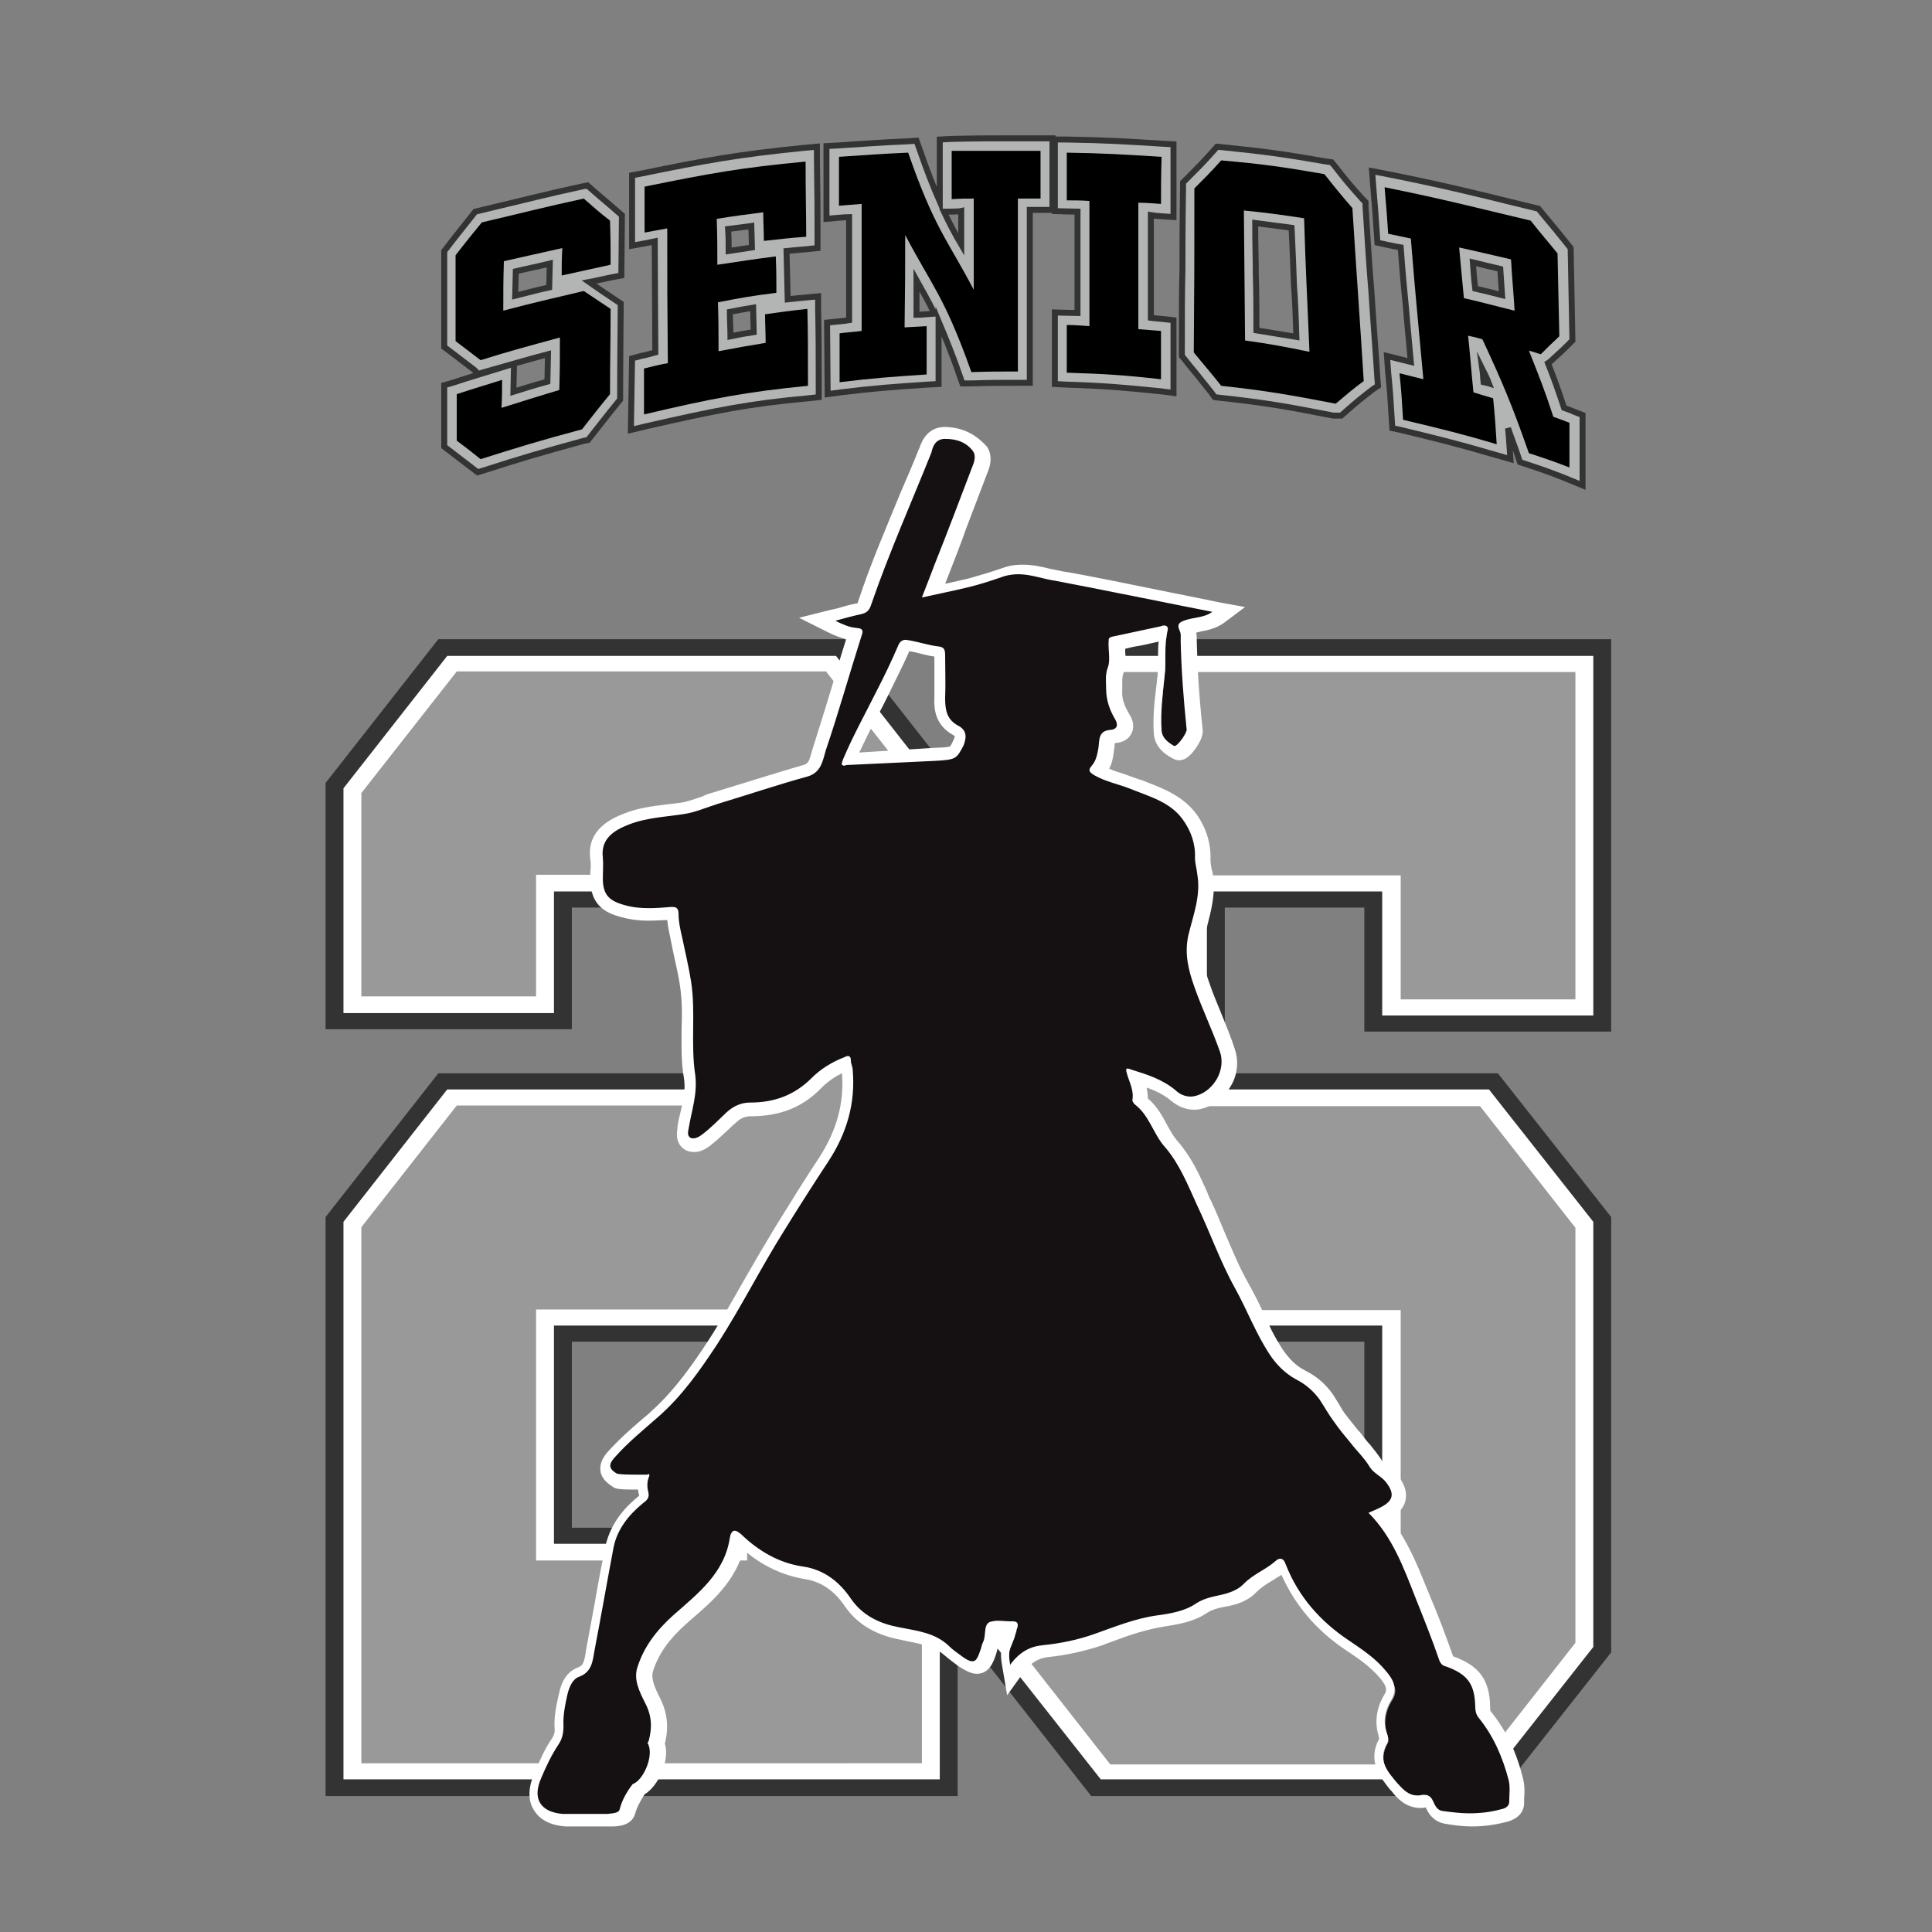
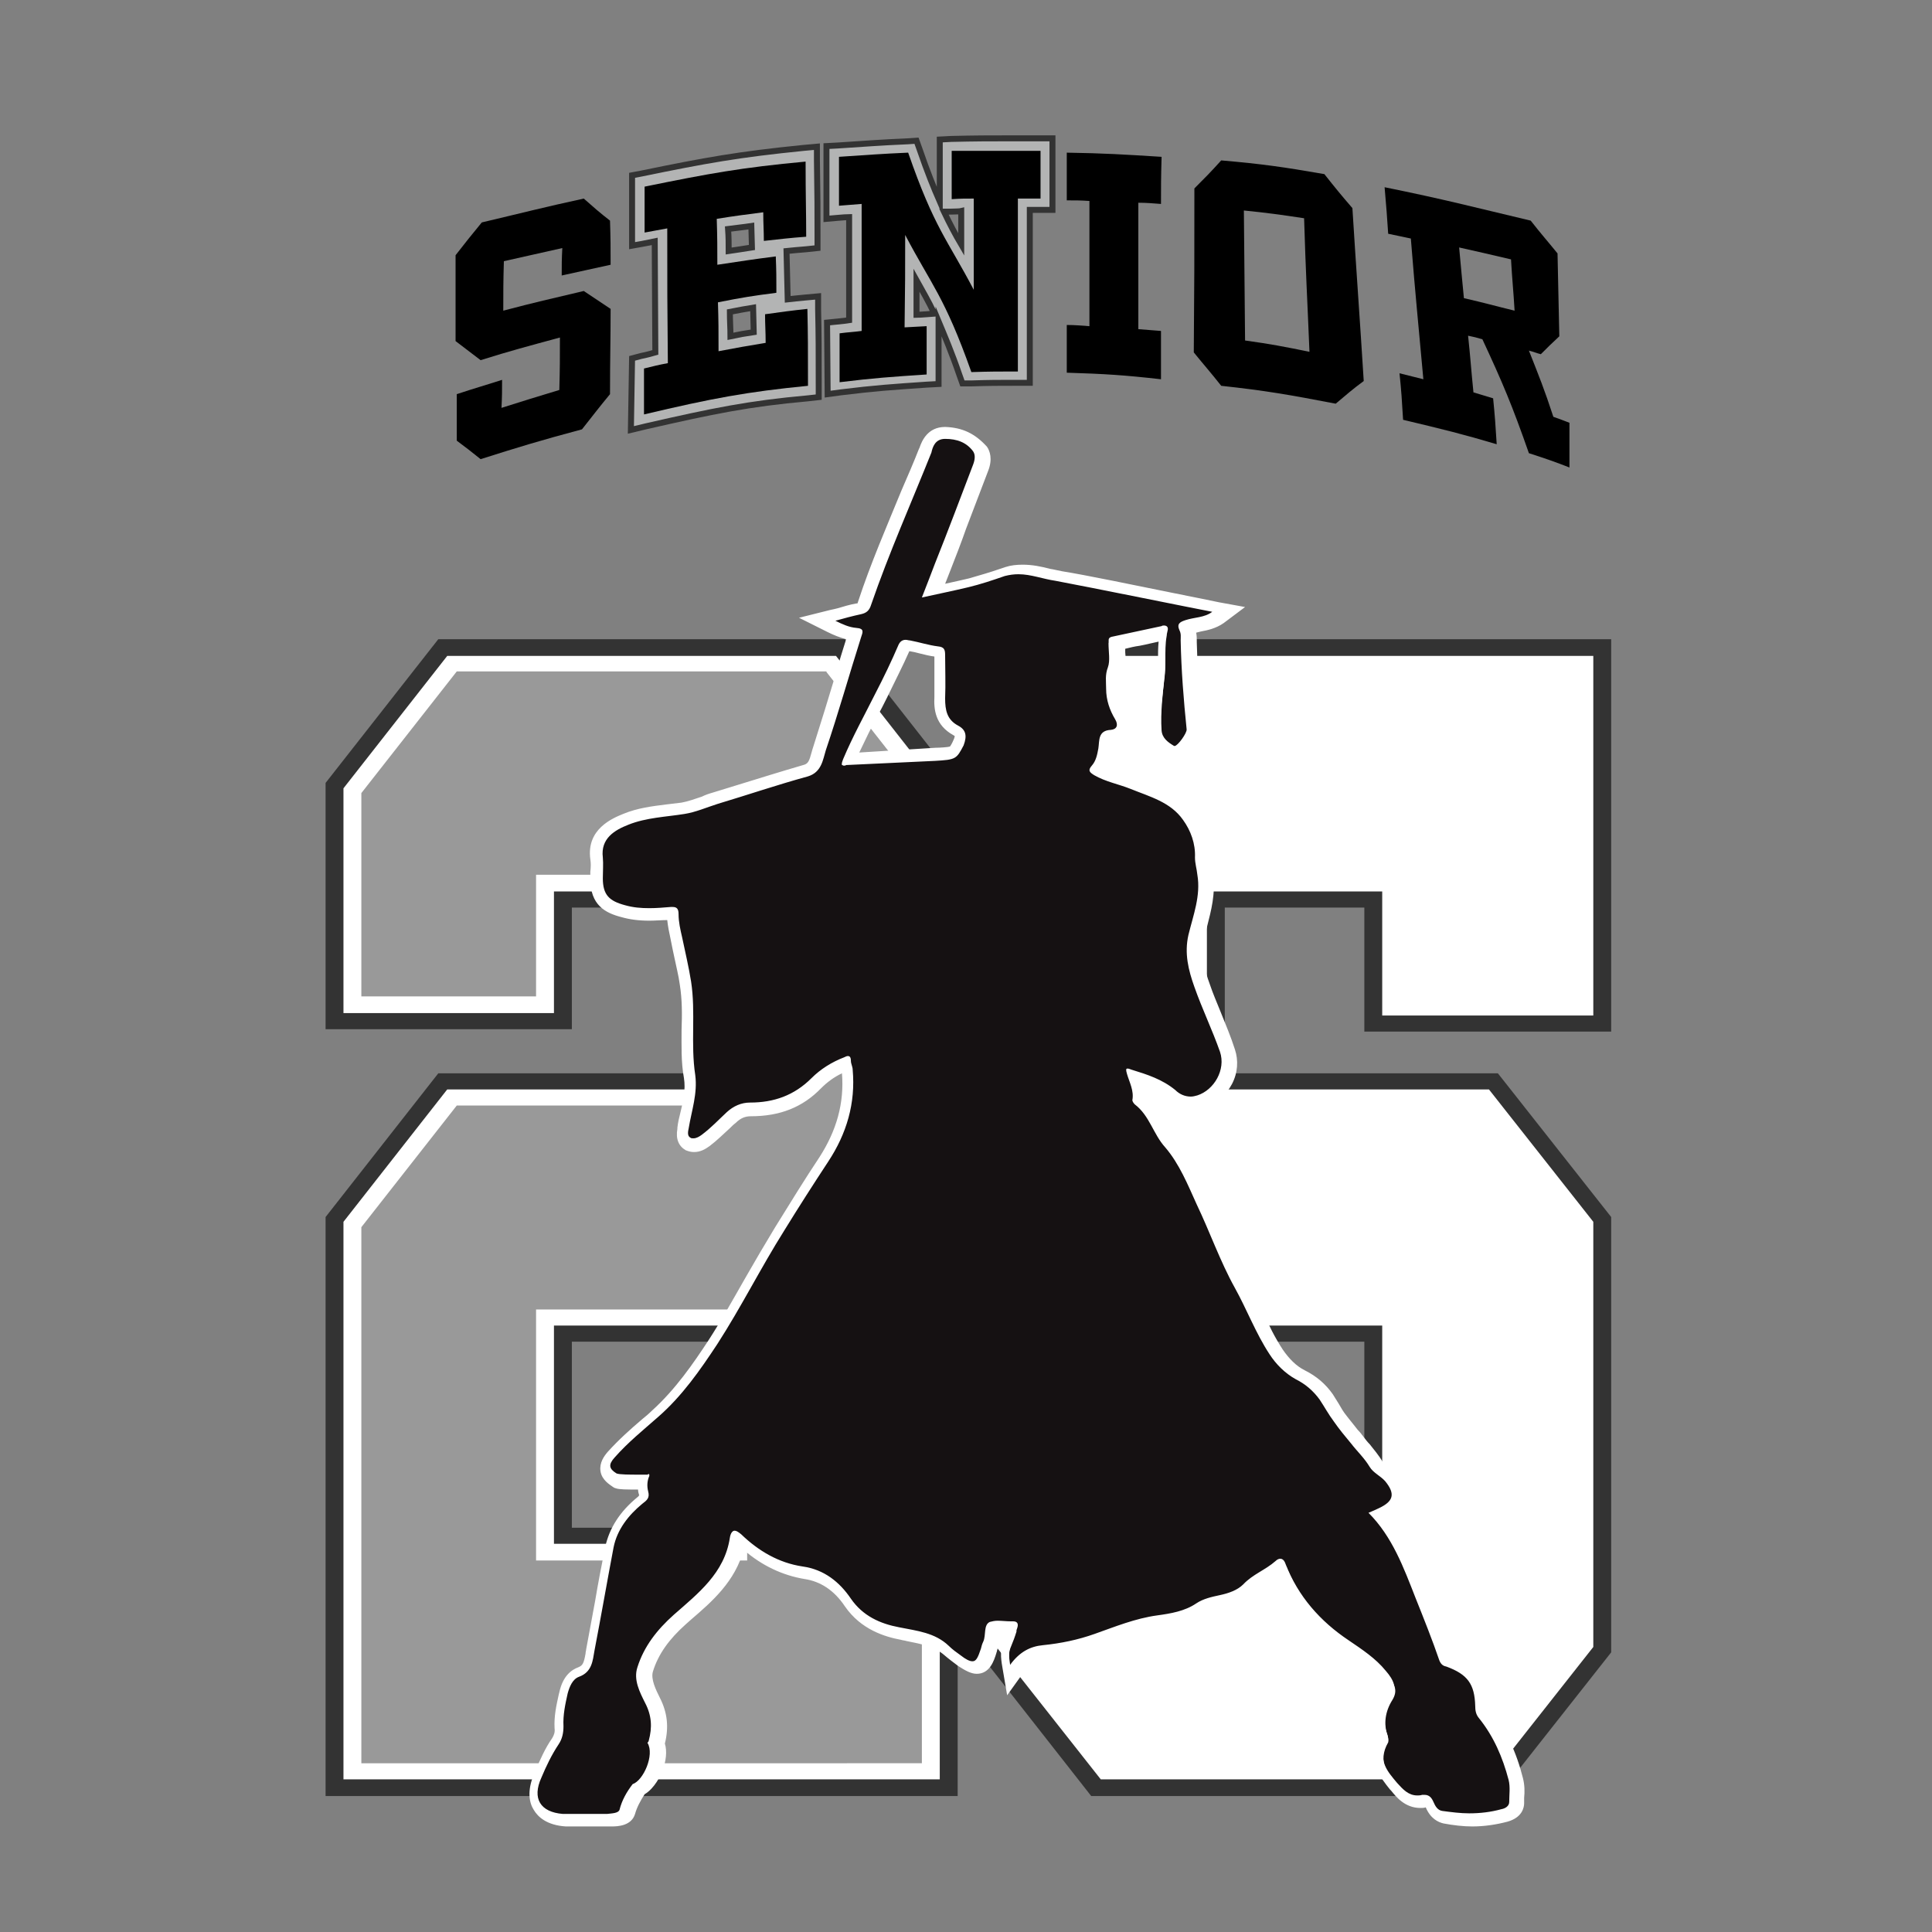
<svg xmlns="http://www.w3.org/2000/svg" version="1.1" id="Layer_3" x="0px" y="0px" viewBox="0 0 324 324" style="enable-background:new 0 0 324 324;" xml:space="preserve">
  <rect x="0" y="0" width="324" height="324" fill="#808080" stroke="none" />
  <style type="text/css">
	.st09{fill:#333333;}
	.st19{fill:#FFFFFF;}
	.st29{fill:#999999;}
	.st39{fill:#151112;}
	.st49{fill:#B3B4B4;stroke:#333333;stroke-miterlimit:10;}
</style>
  <g>
    <polygon class="st09" points="54.6,301.2 54.6,204.1 73.5,180 119.3,180 119.3,152.2 95.9,152.2 95.9,172.6 54.6,172.6 54.6,131.3    73.5,107.2 141.7,107.2 160.6,131.3 160.6,200.9 141.7,225 95.9,225 95.9,256.2 119.3,256.2 119.3,235.6 160.6,235.6 160.6,301.2     " />
    <polygon class="st09" points="183,301.2 164.1,277.1 164.1,234.2 205.4,234.2 205.4,256.2 228.8,256.2 228.8,225 164.1,225    164.1,107.2 270.2,107.2 270.2,173 228.8,173 228.8,152.2 205.4,152.2 205.4,180 251.2,180 270.2,204.1 270.2,277.1 251.2,301.2     " />
  </g>
  <g>
    <polygon class="st19" points="57.6,298.4 57.6,204.9 75,182.7 122.3,182.7 122.3,149.5 92.9,149.5 92.9,169.9 57.6,169.9    57.6,132.2 75,110 140.2,110 157.6,132.2 157.6,200 140.2,222.3 92.9,222.3 92.9,258.9 122.3,258.9 122.3,238.3 157.6,238.3    157.6,298.4  " />
    <polygon class="st19" points="184.6,298.4 167.1,276.2 167.1,236.9 202.4,236.9 202.4,258.9 231.8,258.9 231.8,222.3 167.1,222.3    167.1,110 267.2,110 267.2,170.3 231.8,170.3 231.8,149.5 202.4,149.5 202.4,182.7 249.7,182.7 267.2,204.9 267.2,276.2    249.7,298.4  " />
  </g>
  <g>
    <path class="st29 col3" d="M138.6,112.7l16,20.4v66.1l-16,20.4H89.9v42.1h35.4V241h29.3v54.7H60.6v-89.9l16-20.4h48.7v-38.7H89.9v20.4   H60.6V133l16-20.4H138.6z" />
-     <path class="st29 col3" d="M264.2,112.7v54.9h-29.3v-20.8h-35.4v38.7h48.7l16,20.4v69.6l-16,20.4h-62l-16-20.4v-35.7h29.3v22h35.4v-42.1   h-64.7V112.7H264.2z" />
  </g>
  <g>
    <path class="st39 col2" d="M101.9,305.3c-0.5,0-1.9,0-3.2,0h-1.1c-1.7,0-2.7,0-3.1,0c-2.8-0.2-4-1.4-4.6-2.3c-0.6-1-1-2.6,0.1-5.2   l0.2-0.5c0.8-1.8,1.6-3.6,2.8-5.3c0.5-0.7,0.7-1.4,0.6-2.3c-0.1-1.9,0.3-3.6,0.7-5.3l0.1-0.4c0.5-2.4,1.7-3.2,2.6-3.5   c1.4-0.5,1.6-1.4,1.9-3c0-0.2,0.1-0.4,0.1-0.6c0.5-2.7,1-5.4,1.5-8.1c0.6-3,1.1-6.1,1.7-9.1c0.6-2.9,2.2-5.5,5.1-7.9l0.1-0.1   c0.7-0.5,0.7-0.5,0.5-1c-0.2-0.6-0.2-1.3-0.2-1.9c-0.2,0-0.4,0-0.6,0c-1.1,0-3.1,0-3.9-0.2l-0.1,0l-0.1-0.1   c-0.6-0.4-1.4-0.9-1.5-1.9c-0.1-1,0.5-1.8,1-2.3c1.8-2,3.8-3.7,5.8-5.4c0.6-0.5,1.1-1,1.7-1.5c4.1-3.6,7.2-8.1,9.7-12   c2.2-3.4,4.2-7,6.2-10.5c1.6-2.8,3.2-5.7,5-8.5c2.6-4.2,5-8,7.4-11.6c3-4.6,4.4-9.6,4-14.8c0-0.1-0.1-0.3-0.1-0.5   c-0.1-0.2-0.1-0.4-0.2-0.7c-1.9,0.7-3.6,1.8-4.9,3.2c-2.9,2.9-6.5,4.4-11,4.4c-1.2,0-2.3,0.4-3.2,1.4c-0.3,0.3-0.7,0.6-1,0.9   c-1,1-2.1,2-3.3,2.9c-0.6,0.4-1.2,0.8-2,0.8c-0.3,0-0.7-0.1-1-0.2c-1.2-0.6-1-2-0.9-2.5l0-0.2c0.1-0.8,0.3-1.6,0.5-2.4   c0.5-2.1,0.9-4.1,0.6-6.2c-0.4-2.7-0.4-5.4-0.3-8c0-2.6,0.1-5.2-0.3-7.8c-0.2-1.5-0.6-3-0.9-4.5c-0.2-1-0.4-1.9-0.6-2.9l-0.1-0.5   c-0.2-1.2-0.5-2.4-0.5-3.6c0-0.1,0-0.2,0-0.2c-0.1,0-0.1,0-0.2,0c-1.1,0.1-2.4,0.2-3.7,0.2c-1.6,0-3.1-0.2-4.4-0.5   c-2.7-0.7-4.4-1.9-4.4-5.4c0-0.4,0-0.8,0-1.2c0-0.8,0.1-1.5,0-2.2c-0.6-4.3,3.3-5.9,4.9-6.6c2.3-0.9,4.7-1.2,7.1-1.5   c0.9-0.1,1.7-0.2,2.6-0.3c1.2-0.2,2.3-0.6,3.5-1c0.6-0.2,1.3-0.5,1.9-0.6c1.3-0.4,2.6-0.8,3.9-1.2c3.7-1.1,7.4-2.3,11.2-3.4   c1.3-0.4,1.6-1.3,2.1-2.8c0.1-0.3,0.2-0.6,0.3-0.9c1.4-4.1,2.6-8.3,3.9-12.3c0.7-2.2,1.3-4.4,2-6.5c0,0,0.1-0.2,0.1-0.3   c0,0,0,0,0,0c-1.4-0.1-2.7-0.7-3.9-1.3l-2.4-1.2l2.6-0.7l1.3-0.3c1-0.3,2-0.5,3.1-0.8c0.6-0.1,0.8-0.3,1-1   c2.2-6.3,4.8-12.6,7.3-18.7c1-2.3,1.9-4.6,2.9-6.9l0.1-0.2c0.4-1.1,1.1-2.8,3.4-2.8c2.5,0,4.3,0.9,5.5,2.5c0.6,0.8,0.6,1.8,0.1,3.1   c-1.2,3.2-2.5,6.5-3.7,9.7c-0.9,2.3-1.8,4.6-2.6,6.9c-0.5,1.3-1,2.6-1.5,4l0,0c0.2,0,0.3-0.1,0.5-0.1c1.9-0.4,3.6-0.8,5.4-1.2   c1.8-0.5,3.6-1,5.3-1.6l0.9-0.3c0.8-0.3,1.7-0.4,2.6-0.4c1.5,0,3,0.4,4.4,0.7c0.7,0.2,1.4,0.3,2,0.5c3.8,0.7,12.5,2.5,18.9,3.7   c3.6,0.7,6.4,1.3,7.4,1.5l2.2,0.4l-1.8,1.4c-1.1,0.8-2.3,1-3.3,1.2c-0.5,0.1-1,0.2-1.5,0.3c-0.2,0.1-0.4,0.1-0.4,0.2   c0,0,0,0.1,0,0.1c0.4,0.7,0.3,1.3,0.3,1.8c0,0.1,0,0.2,0,0.3c0.1,4.5,0.5,9.2,1,14.9c0.1,1.1-1.6,3.1-1.6,3.1   c-0.4,0.4-0.8,0.8-1.4,0.8h-0.3l-0.3-0.1c-1.1-0.6-2.5-1.6-2.7-3.4c-0.2-2.6,0.1-5.2,0.4-7.7c0.1-0.6,0.1-1.2,0.2-1.7   c0.1-0.9,0.1-1.9,0.1-2.9c0-1.4,0-2.9,0.3-4.3c-1.5,0.3-3.1,0.7-4.6,1c-1.1,0.2-2.2,0.5-3.3,0.7c0,0.1,0,0.1,0,0.2   c0,0.4,0,0.8,0,1.3c0.1,1,0.1,2.1-0.2,3.1c-0.3,0.7-0.3,1.4-0.2,2.2c0,0.3,0,0.7,0,1c0,1.5,0.4,2.9,1.4,4.6   c0.7,1.1,0.4,1.9,0.2,2.3c-0.2,0.3-0.7,0.9-1.7,1c-0.9,0-1,0.3-1.1,1.5c0,0.2,0,0.5-0.1,0.7c-0.2,1.1-0.4,2.4-1.3,3.4   c0,0,0.1,0,0.1,0.1c1.1,0.6,2.3,1,3.6,1.4c0.8,0.2,1.6,0.5,2.4,0.8c0.5,0.2,0.9,0.4,1.4,0.5c2.9,1.1,5.8,2.2,7.8,5   c1.5,2.1,2.3,4.5,2.2,7c0,0.6,0.1,1.2,0.2,1.8c0.1,0.3,0.1,0.6,0.2,0.9c0.5,3-0.3,5.7-1,8.4c-0.2,0.7-0.4,1.4-0.5,2.1   c-0.6,2.7,0,5.2,1,8.1c0.6,1.6,1.2,3.1,1.9,4.7c0.8,2,1.7,4.1,2.4,6.2c0.5,1.6,0.4,3.4-0.5,5.1c-0.9,1.7-2.3,3-4,3.5   c-0.5,0.1-0.9,0.2-1.4,0.2c-1.1,0-2.2-0.4-3.3-1.3c-1.8-1.5-4.1-2.3-6.3-3c0,0.1,0.1,0.2,0.1,0.3c0.4,1,0.8,2.2,0.6,3.5   c0,0,0,0,0,0c1.6,1.2,2.5,2.8,3.4,4.4c0.6,1.1,1.1,2.1,1.9,2.9c2.1,2.4,3.4,5.3,4.7,8.2c0.2,0.6,0.5,1.1,0.8,1.7   c0.8,1.7,1.5,3.4,2.2,5c1.3,3,2.6,6,4.1,8.9c0.8,1.5,1.6,3.1,2.3,4.6c1,2.1,2.1,4.4,3.4,6.4c1.2,1.8,2.5,3.1,4.1,3.9   c1.9,0.9,3.3,2.2,4.3,3.7c0.3,0.5,0.7,1,1,1.6c0.5,0.7,0.9,1.4,1.4,2.1c0.6,0.8,1.3,1.7,1.9,2.5c0.3,0.4,0.6,0.8,1,1.2   c0.3,0.4,0.7,0.8,1.1,1.2c0.7,0.8,1.5,1.7,2.1,2.8c0.2,0.4,0.6,0.7,1.1,1c0.5,0.3,1,0.7,1.4,1.3c0.7,0.8,1.5,2.1,1.2,3.4   c-0.3,1.3-1.6,2.1-2.6,2.6c-0.2,0.1-0.4,0.2-0.6,0.3c3.2,3.7,5,8.1,6.7,12.4l0.5,1.2c1.5,3.6,2.8,7.1,4,10.5   c0.1,0.2,0.1,0.3,0.6,0.4c4,1.5,5.4,3.5,5.5,7.5c0,0.7,0.1,1.1,0.4,1.4c2.4,3.1,4.1,6.6,5.2,10.8c0.3,1,0.2,2,0.2,3   c0,0.3,0,0.6,0,1c0,0.6-0.3,1.7-2.1,2.2c-1.8,0.5-3.7,0.7-5.7,0.7c0,0,0,0,0,0c-1.5,0-3.1-0.2-4.6-0.5c-1-0.2-1.7-0.9-2.2-2.1   c-0.3-0.6-0.5-0.6-0.5-0.6c-0.1,0-0.1,0-0.2,0c-0.4,0.1-0.7,0.1-1,0.1c-1.9,0-3.1-1.3-4.1-2.5l-0.2-0.2c-1.6-1.9-3.5-4.2-1.6-7.5   c0.1-0.3,0-0.7-0.1-1.1c-0.7-2-0.4-4.1,0.8-6c0.9-1.5,0.5-2.5-0.7-4c-1.6-1.9-3.6-3.4-6-4.9c-5.2-3.5-8.8-7.8-11-13.3   c0-0.1,0-0.1-0.1-0.1v0c-0.8,0.7-1.7,1.2-2.5,1.8c-1,0.6-2,1.2-2.8,2.1c-1.2,1.3-2.8,1.7-4.5,2.1c-1.3,0.3-2.5,0.5-3.7,1.3   c-2.1,1.4-4.5,1.8-6.9,2.2c-3,0.4-5.8,1.4-8.8,2.5c-0.5,0.2-1,0.4-1.6,0.6c-2.9,1-5.9,1.7-8.9,2c-2,0.2-3.5,1.1-4.8,2.9l-1.4,2   l-0.4-2.4c-0.2-1.5-0.4-2.6,0.2-3.9c0.3-0.7,0.6-1.5,0.9-2.5c0,0-0.1,0-0.1,0c-0.4,0-0.8,0-1.2-0.1c-0.3,0-0.7-0.1-1-0.1   c-0.4,0-0.7,0-0.9,0.1c-0.2,0.1-0.2,0.7-0.2,1.1c0,0.5-0.1,1.2-0.3,1.7c-0.1,0.2-0.2,0.5-0.2,0.7l-0.1,0.3   c-0.4,1.3-0.9,2.8-2.4,2.8c-0.7,0-1.5-0.4-2.6-1.2c-0.8-0.5-1.5-1.1-2.2-1.7c-1.9-1.8-4.3-2.2-6.9-2.7l-0.9-0.2   c-2.5-0.5-6.2-1.5-8.7-5.2c-2-2.9-4.5-4.5-7.5-5c-3.9-0.6-7.5-2.5-10.8-5.7c-0.1-0.1-0.1-0.1-0.1-0.1c0,0,0,0.1,0,0.2   c-0.9,5.9-4.9,9.3-8.8,12.7l-0.9,0.8c-2.9,2.5-4.8,5.3-5.8,8.3c-0.6,1.7,0.4,3.7,1.2,5.3c1.1,2.2,1.3,4.5,0.7,7   c0,0.1-0.1,0.2-0.1,0.2c0.4,1.1,0.3,2.6-0.3,4.2c-0.5,1.3-1.5,2.9-2.7,3.5c-0.9,1.2-1.5,2.5-1.9,3.8   C104.6,305.2,102.9,305.3,101.9,305.3L101.9,305.3L101.9,305.3z M151.9,108.2C151.8,108.2,151.8,108.2,151.9,108.2   c-0.1,0-0.2,0.1-0.2,0.2c-1.1,2.5-2.4,5.3-3.9,8.3c-0.5,0.9-1,1.9-1.5,2.8c-1.3,2.5-2.6,5.1-3.7,7.7l14.2-0.7c2.9-0.1,3-0.1,3.9-2   c0.5-1.5,0.1-1.7-0.5-2.1c-2.5-1.4-2.8-3.7-2.7-5.5c0.1-1.5,0.1-3,0-4.4c0-0.9,0-1.8,0-2.8c0-0.3,0-0.4,0-0.5c0,0,0,0,0,0   c0,0-0.1,0-0.3-0.1c-1-0.1-1.9-0.4-2.9-0.6c-0.6-0.1-1.3-0.3-1.9-0.4C152.3,108.3,152.1,108.2,151.9,108.2z" />
    <path class="st19" d="M158.5,73.6C158.6,73.6,158.6,73.6,158.5,73.6c2,0,3.6,0.6,4.7,2.1c0.4,0.6,0.3,1.4,0,2.2   c-2.1,5.5-4.2,11.1-6.4,16.6c-0.7,1.8-1.4,3.7-2.2,5.7c2.7-0.6,5.2-1.1,7.7-1.7c2.1-0.5,4.2-1.2,6.2-1.9c0.8-0.2,1.5-0.3,2.3-0.3   c2.1,0,4.1,0.8,6.2,1.1c5.9,1.1,23.6,4.7,26.3,5.2c-1.3,1-3,0.9-4.5,1.4c-0.9,0.3-1.5,0.6-1,1.7c0.3,0.6,0.2,1.1,0.2,1.7   c0.1,5,0.5,10,1,14.9c0.1,0.6-1.5,2.8-2,2.8c0,0,0,0-0.1,0c-1-0.6-2-1.3-2.1-2.6c-0.2-3.1,0.2-6.2,0.5-9.2c0.3-2.5-0.1-5,0.5-7.5   c0.2-0.7-0.2-0.9-0.6-0.9c-0.1,0-0.3,0-0.4,0.1c-2.8,0.6-5.6,1.2-8.4,1.8c-0.7,0.2-0.4,0.7-0.5,1.1c0,1.4,0.3,2.9-0.1,4   c-0.5,1.3-0.3,2.4-0.3,3.6c0,1.9,0.6,3.6,1.5,5.1c0.6,1,0.3,1.7-0.7,1.8c-2.2,0.1-1.9,1.8-2.1,3.1c-0.2,1.1-0.4,2.1-1.1,2.9   c-0.7,0.8-0.4,1.1,0.4,1.6c1.9,1.1,4.1,1.5,6.1,2.3c3.2,1.3,6.7,2.2,8.8,5.2c1.3,1.8,2.1,4,2,6.3c0,1,0.3,1.9,0.4,2.9   c0.6,3.5-0.7,6.8-1.5,10.1c-0.7,3.1,0,5.9,1,8.7c1.3,3.7,3,7.2,4.3,10.9c1,3-1,6.4-3.8,7.3c-0.4,0.1-0.7,0.2-1.1,0.2   c-1,0-1.9-0.4-2.6-1.1c-2.2-1.8-4.7-2.6-7.3-3.4c-0.3-0.1-0.5-0.2-0.7-0.2c-0.3,0-0.3,0.2-0.1,0.9c0.4,1.4,1.2,2.8,0.9,4.4   c0,0.2,0.2,0.5,0.4,0.7c2.5,1.9,3.1,5,5.1,7.2c2.4,2.8,3.8,6.3,5.3,9.6c2.2,4.6,3.9,9.5,6.4,14c2,3.6,3.5,7.6,5.8,11.1   c1.1,1.7,2.6,3.2,4.4,4.2c1.6,0.8,2.9,1.9,4,3.4c0.8,1.2,1.5,2.5,2.4,3.7c0.9,1.3,1.9,2.5,2.9,3.7c1,1.3,2.2,2.4,3.1,3.9   c0.6,1,1.8,1.5,2.6,2.4c1.8,2.2,1.3,3.4-1,4.5c-0.6,0.3-1.1,0.5-1.8,0.8c4,4,5.9,9.2,7.9,14.3c1.4,3.5,2.8,7,4,10.5   c0.3,0.7,0.7,0.9,1.2,1c3.5,1.3,4.7,2.9,4.8,6.6c0,0.7,0.1,1.4,0.6,2c2.5,3.1,4,6.6,5,10.4c0.3,1.2,0.1,2.5,0.1,3.7   c0,0.7-0.7,1.1-1.3,1.2c-1.8,0.5-3.6,0.7-5.4,0.7c-1.5,0-3-0.2-4.5-0.4c-0.8-0.1-1.2-0.8-1.5-1.5c-0.3-0.7-0.7-1.2-1.5-1.2   c-0.1,0-0.3,0-0.4,0c-0.3,0.1-0.6,0.1-0.8,0.1c-1.5,0-2.4-1-3.4-2.1c-1.6-1.9-3.3-3.8-1.7-6.6c0.4-0.7,0.1-1.4-0.1-2   c-0.6-1.9-0.2-3.6,0.7-5.1c1.3-2.1,0.5-3.6-0.8-5.1c-1.7-2.1-4-3.6-6.2-5.1c-4.8-3.2-8.5-7.4-10.6-12.8c-0.2-0.6-0.5-0.9-0.9-0.9   c-0.2,0-0.5,0.1-0.8,0.4c-1.7,1.5-3.8,2.2-5.4,3.9c-1,1-2.5,1.5-3.9,1.8c-1.4,0.3-2.8,0.6-4,1.4c-1.9,1.3-4.3,1.7-6.5,2   c-3.7,0.5-7.1,1.9-10.5,3.1c-2.8,1-5.7,1.6-8.7,1.9c-2.1,0.2-3.9,1.1-5.5,3.3c-0.2-1.4-0.3-2.3,0.1-3.3c0.4-0.9,0.8-1.9,1.1-2.9   c0.2-0.6,0.1-1.1-0.7-1.1c0,0-0.1,0-0.1,0c-0.1,0-0.2,0-0.3,0c-0.7,0-1.5-0.1-2.2-0.1c-0.5,0-0.9,0.1-1.3,0.2   c-1.1,0.5-0.6,2.2-1.1,3.3c-0.2,0.4-0.3,0.8-0.4,1.2c-0.5,1.5-0.8,2.1-1.4,2.1c-0.5,0-1.1-0.3-2-1c-0.7-0.5-1.4-1-2-1.6   c-2.3-2.2-5.3-2.5-8.3-3.1c-3.2-0.6-6.1-1.9-8.1-4.8c-1.9-2.8-4.5-4.9-8.1-5.4c-4-0.6-7.4-2.6-10.3-5.4c-0.5-0.4-0.8-0.6-1.1-0.6   c-0.4,0-0.7,0.5-0.8,1.2c-0.9,5.9-5.3,9.3-9.4,12.9c-2.8,2.5-5,5.3-6.1,8.8c-0.7,2.1,0.4,4.2,1.3,6c1.1,2.1,1.2,4.1,0.6,6.3   c0,0.2-0.3,0.4-0.2,0.4c1.2,2-0.7,6.3-2.5,6.9c-1,1.3-1.8,2.7-2.2,4.3c-0.2,0.6-1.3,0.6-2.1,0.7c-0.5,0-1.8,0-3.3,0   c-0.4,0-0.8,0-1.2,0c-1.4,0-2.6,0-2.9,0c-3.8-0.3-5.2-2.6-3.6-6.1c0.8-1.9,1.7-3.8,2.9-5.6c0.6-0.9,0.8-1.9,0.8-3   c-0.1-1.9,0.3-3.7,0.7-5.5c0.3-1.1,0.8-2.4,1.9-2.8c2.2-0.8,2.3-2.7,2.6-4.4c1.1-5.7,2.1-11.5,3.2-17.3c0.6-3,2.5-5.4,4.8-7.3   c0.8-0.6,1.3-1,1-2.1c-0.2-0.8-0.2-1.7,0.2-2.6c0-0.2,0-0.3-0.1-0.3c0,0-0.1,0-0.2,0.1c-0.1,0-0.8,0-1.6,0c-1.3,0-3.1,0-3.6-0.2   c-1.3-0.8-1.4-1.5-0.3-2.7c2.2-2.5,4.8-4.6,7.3-6.8c4-3.5,7-7.8,9.9-12.2c4-6.2,7.3-12.8,11.2-19c2.4-3.9,4.9-7.8,7.4-11.6   c3.1-4.7,4.6-9.8,4.1-15.4c0-0.5-0.3-1-0.3-1.5c0-0.6-0.2-0.8-0.5-0.8c-0.2,0-0.4,0.1-0.6,0.2c-2.1,0.8-4,2-5.5,3.5   c-2.9,2.9-6.3,4.1-10.3,4.1c0,0,0,0,0,0c-1.5,0-2.8,0.6-3.9,1.6c-1.4,1.3-2.6,2.6-4.2,3.8c-0.4,0.3-0.9,0.6-1.4,0.6   c-0.2,0-0.4,0-0.5-0.1c-0.6-0.3-0.4-1.1-0.3-1.6c0.5-3,1.5-5.8,1.1-8.9c-0.8-5.2,0.1-10.5-0.7-15.7c-0.4-2.5-1-5-1.5-7.4   c-0.3-1.3-0.6-2.6-0.6-3.9c0-0.9-0.3-1.2-1-1.2c-0.1,0-0.2,0-0.3,0c-1.2,0.1-2.4,0.2-3.6,0.2c-1.4,0-2.7-0.1-4.1-0.5   c-2.6-0.7-3.7-1.7-3.7-4.5c0-1.2,0.1-2.4,0-3.5c-0.4-3.2,2-4.6,4.3-5.5c3-1.2,6.3-1.3,9.4-1.8c1.9-0.3,3.7-1.1,5.6-1.7   c5-1.5,10-3.2,15.1-4.6c2.3-0.7,2.5-2.8,3-4.4c2.1-6.2,3.9-12.6,5.9-18.9c0.3-0.9,0.6-1.5-0.8-1.6c-1.2-0.1-2.3-0.6-3.5-1.2   c1.4-0.4,2.9-0.8,4.3-1.1c0.9-0.2,1.4-0.6,1.7-1.6c3-8.7,6.7-17,10.1-25.5C156.4,75,156.8,73.6,158.5,73.6 M141.5,128.4   c0.1,0,0.3,0,0.4-0.1l14.9-0.7c3.5-0.2,3.6-0.3,4.8-2.6c0.6-1.6,0.4-2.6-0.9-3.3c-1.9-1-2.2-2.6-2.2-4.6c0.1-2.4,0-4.8,0-7.2   c0-0.9-0.1-1.4-1.2-1.5c-1.6-0.2-3.1-0.7-4.7-1c-0.2,0-0.5-0.1-0.7-0.1c-0.5,0-0.9,0.2-1.2,0.8c-1.2,2.8-2.5,5.5-3.9,8.2   c-1.8,3.6-3.8,7.2-5.4,11c-0.1,0.3-0.3,0.7-0.2,1C141.3,128.3,141.4,128.4,141.5,128.4 M158.5,71.6c-2.9,0-3.9,2.3-4.3,3.5   l-0.1,0.2c-0.9,2.3-1.9,4.6-2.9,6.9c-2.5,6.1-5.2,12.3-7.3,18.7c0,0.1-0.1,0.2-0.1,0.3c0,0-0.1,0-0.2,0c-1.1,0.2-2.1,0.5-3.1,0.8   c-0.4,0.1-0.8,0.2-1.3,0.3l-5.2,1.3l4.8,2.4c1,0.5,2,0.9,3.1,1.2c-0.6,1.9-1.2,3.8-1.7,5.7c-1.2,4-2.5,8.2-3.8,12.3   c-0.1,0.3-0.2,0.6-0.3,1c-0.4,1.5-0.6,1.9-1.4,2.1c-3.8,1.1-7.6,2.3-11.2,3.4c-1.3,0.4-2.6,0.8-3.9,1.2c-0.7,0.2-1.3,0.4-1.9,0.7   c-1.2,0.4-2.3,0.8-3.4,1c-0.8,0.1-1.7,0.2-2.5,0.3c-2.4,0.3-4.9,0.6-7.3,1.6c-1.7,0.7-6.2,2.5-5.5,7.6c0.1,0.6,0.1,1.3,0,2.1   c0,0.4,0,0.8,0,1.2c0,4.4,2.5,5.7,5.2,6.4c1.4,0.4,2.9,0.6,4.7,0.6c1,0,2.1-0.1,3-0.1c0.1,1,0.3,2,0.5,2.9l0.1,0.5   c0.2,1,0.4,2,0.6,2.9c0.3,1.5,0.7,3,0.9,4.5c0.4,2.5,0.4,5,0.3,7.6c0,2.6-0.1,5.4,0.4,8.1c0.3,1.9-0.1,3.8-0.6,5.8   c-0.2,0.8-0.4,1.6-0.5,2.5l0,0.2c-0.3,1.7,0.2,2.9,1.4,3.6c0.5,0.2,0.9,0.3,1.4,0.3c1.1,0,1.9-0.5,2.6-1c1.2-0.9,2.3-2,3.4-3   c0.3-0.3,0.6-0.6,1-0.9c0.8-0.8,1.6-1.1,2.5-1.1c4.9,0,8.7-1.5,11.8-4.7c1-1,2.2-1.9,3.5-2.5c0.4,5-0.9,9.6-3.8,14.1   c-2.4,3.6-4.8,7.5-7.4,11.7c-1.7,2.8-3.4,5.7-5,8.5c-2,3.5-4,7.1-6.2,10.5c-2.5,3.8-5.5,8.2-9.5,11.8c-0.5,0.5-1.1,1-1.6,1.4   c-2,1.7-4,3.5-5.8,5.5c-0.6,0.7-1.4,1.8-1.2,3.2c0.2,1.5,1.6,2.3,2,2.6l0.3,0.2l0.3,0.1c0.6,0.2,1.8,0.2,3.7,0.2   c0,0.3,0.1,0.7,0.2,1c-0.1,0-0.1,0.1-0.1,0.1l-0.1,0.1c-3.1,2.5-4.8,5.3-5.5,8.4c-0.6,3-1.2,6.1-1.7,9.1c-0.5,2.7-1,5.4-1.5,8.1   c0,0.2-0.1,0.4-0.1,0.7c-0.3,1.7-0.5,2-1.2,2.3c-1.1,0.4-2.6,1.4-3.2,4.2l-0.1,0.4c-0.4,1.8-0.8,3.6-0.7,5.6   c0.1,0.7-0.1,1.2-0.4,1.7c-1.2,1.7-2,3.6-2.8,5.4l-0.2,0.5c-1.3,3-0.8,5-0.1,6.1c0.7,1.2,2.2,2.6,5.4,2.8c0.4,0,1.3,0,3.1,0l0.6,0   l0.6,0c0.9,0,2.7,0,3.2,0l0.1,0l0.1,0c1,0,3.3-0.1,3.9-2.1c0.3-1.1,0.9-2.2,1.6-3.3c1.7-1,2.7-3.2,3-3.9c0.6-1.7,0.8-3.3,0.4-4.6   c0.7-2.8,0.4-5.2-0.8-7.6c-0.7-1.4-1.6-3.2-1.2-4.5c0.9-2.9,2.7-5.4,5.5-7.9c0.3-0.3,0.6-0.5,0.9-0.8c3.5-3,7.4-6.4,8.8-11.7   c3.1,2.7,6.6,4.3,10.2,4.9c2.7,0.4,5,1.9,6.8,4.6c2.7,3.9,6.7,5.1,9.4,5.6c0.3,0.1,0.6,0.1,0.9,0.2c2.5,0.5,4.7,0.9,6.4,2.4   c0.7,0.6,1.5,1.2,2.3,1.8c1.1,0.7,2.1,1.3,3.1,1.3c2.2,0,2.9-2.2,3.3-3.5c0-0.1,0.1-0.2,0.1-0.4c0.1-0.2,0.1-0.5,0.2-0.6   c0.3-0.7,0.4-1.4,0.4-2c0-0.1,0-0.2,0-0.3c0,0,0.1,0,0.1,0c0.3,0,0.6,0,0.9,0.1c0,0,0,0,0.1,0c-0.2,0.4-0.3,0.8-0.5,1.1   c-0.7,1.5-0.6,2.8-0.3,4.5l0.8,4.7l2.8-3.9c1.1-1.5,2.4-2.3,4-2.5c3.1-0.3,6.2-1,9.2-2c0.5-0.2,1-0.4,1.6-0.6   c2.9-1.1,5.6-2,8.6-2.5c2.5-0.4,5.1-0.8,7.3-2.3c0.9-0.6,2.1-0.9,3.3-1.1c1.7-0.3,3.6-0.9,5-2.4c0.7-0.7,1.6-1.3,2.6-1.9   c0.5-0.3,1.1-0.7,1.6-1c2.3,5.1,5.8,9.3,10.9,12.7c2.3,1.5,4.2,2.9,5.7,4.7c1.2,1.5,1.1,2,0.6,2.8c-1.3,2.2-1.6,4.6-0.9,6.8l0,0.1   c0,0.1,0.1,0.3,0.1,0.4c-2.1,3.8,0.3,6.6,1.8,8.5l0.2,0.2c0.8,1,2.3,2.9,4.9,2.9c0.3,0,0.6,0,0.9-0.1c0.8,1.9,2.1,2.5,3,2.7   c1.6,0.3,3.3,0.5,4.8,0.5c2,0,4-0.3,5.9-0.8c2.5-0.7,2.8-2.4,2.8-3.1c0-0.3,0-0.6,0-0.9c0.1-1,0.1-2.1-0.2-3.3   c-1.1-4.4-2.8-8-5.4-11.2c-0.1-0.1-0.1-0.3-0.1-0.8c-0.1-4.5-1.8-6.8-6.1-8.4l-0.1,0c0,0,0,0,0,0c-1.2-3.4-2.5-6.9-4-10.4l-0.5-1.2   c-1.6-4-3.3-8.1-6.1-11.6c1.1-0.6,2.3-1.5,2.6-3c0.4-1.8-0.6-3.3-1.4-4.3c-0.5-0.6-1.1-1.1-1.6-1.4c-0.3-0.2-0.7-0.5-0.8-0.7   c-0.7-1.2-1.5-2.1-2.2-3c-0.4-0.4-0.7-0.8-1-1.2c-0.3-0.4-0.6-0.8-1-1.2c-0.6-0.8-1.3-1.6-1.9-2.4c-0.5-0.6-0.9-1.3-1.3-2   c-0.3-0.5-0.7-1.1-1-1.6c-1.2-1.7-2.7-3-4.7-4c-1.4-0.7-2.6-1.9-3.7-3.5c-1.3-2-2.3-4-3.3-6.3c-0.7-1.5-1.5-3.1-2.4-4.7   c-1.6-2.8-2.8-5.8-4.1-8.8c-0.7-1.7-1.4-3.4-2.2-5.1c-0.3-0.5-0.5-1.1-0.7-1.6c-1.3-2.9-2.7-5.9-4.9-8.4c-0.7-0.8-1.2-1.7-1.8-2.8   c-0.8-1.5-1.7-3.1-3.2-4.4c0-0.6-0.1-1.2-0.2-1.8c1.5,0.5,2.9,1.2,4.1,2.2c1.2,1,2.5,1.5,3.9,1.5c0.6,0,1.1-0.1,1.7-0.3   c1.9-0.6,3.6-2.1,4.6-4c1-1.9,1.1-4,0.5-5.8c-0.7-2.2-1.6-4.3-2.4-6.3c-0.6-1.5-1.3-3.1-1.8-4.6c-1-2.7-1.5-5.1-1-7.5   c0.2-0.7,0.3-1.4,0.5-2.1c0.7-2.8,1.5-5.6,1-8.8c0-0.3-0.1-0.6-0.2-0.9c-0.1-0.6-0.2-1.1-0.2-1.6c0.1-2.7-0.7-5.3-2.3-7.6   c-2.2-3-5.4-4.3-8.3-5.4c-0.5-0.2-0.9-0.4-1.4-0.5c-0.8-0.3-1.7-0.6-2.5-0.9c-0.9-0.3-1.7-0.5-2.5-0.9c0.5-0.9,0.7-2,0.8-2.9   c0-0.2,0.1-0.5,0.1-0.8c0-0.2,0-0.4,0.1-0.6c0,0,0.1,0,0.1,0c1.2-0.1,2.1-0.6,2.6-1.5c0.3-0.6,0.7-1.7-0.3-3.3   c-0.9-1.5-1.3-2.7-1.2-4c0-0.4,0-0.8,0-1.1c0-0.8,0-1.3,0.2-1.8c0.5-1.2,0.4-2.4,0.3-3.5c0-0.2,0-0.4,0-0.6   c0.8-0.2,1.6-0.4,2.4-0.5c1.1-0.2,2.2-0.5,3.2-0.7c-0.1,1-0.1,2.1-0.1,3.1c0,1,0,1.9-0.1,2.8c-0.1,0.6-0.1,1.1-0.2,1.7   c-0.3,2.5-0.6,5.2-0.4,7.9c0.2,2.5,2.4,3.7,3.2,4.1c0.3,0.2,0.7,0.3,1,0.3c1,0,1.6-0.6,2.1-1.1c0.2-0.2,2-2.3,1.9-3.9   c-0.6-5.6-0.9-10.3-1-14.8c0-0.1,0-0.2,0-0.3c0-0.3,0-0.8-0.1-1.3c0.3-0.1,0.5-0.1,0.8-0.2c1.1-0.2,2.5-0.5,3.8-1.4l3.6-2.7   l-4.4-0.8c-1-0.2-3.8-0.8-7.4-1.5c-6.4-1.3-15.1-3.1-18.9-3.7c-0.6-0.1-1.3-0.3-2-0.4c-1.5-0.4-3-0.7-4.6-0.7c-1,0-2,0.1-2.9,0.4   l-0.9,0.3c-1.7,0.6-3.5,1.1-5.2,1.6c-1.3,0.3-2.6,0.6-4,0.9c0.3-0.8,0.6-1.5,0.9-2.3c0.9-2.3,1.8-4.6,2.6-6.9   c1.2-3.2,2.5-6.5,3.7-9.7c0.8-2,0.3-3.4-0.2-4.1C163.5,72.7,161.4,71.7,158.5,71.6L158.5,71.6L158.5,71.6L158.5,71.6z M144.1,126.2   c1-2.1,2-4.2,3.1-6.2c0.5-0.9,1-1.9,1.5-2.9c1.4-2.9,2.7-5.4,3.8-7.9c0.6,0.1,1.1,0.2,1.8,0.4c0.8,0.2,1.6,0.4,2.4,0.5   c0,0.8,0,1.6,0,2.4c0,1.5,0,2.9,0,4.4c-0.1,2,0.1,4.7,3.2,6.4c0.1,0.1,0.2,0.1,0.2,0.1c0,0.1,0,0.3-0.2,0.7c-0.2,0.5-0.5,1-0.6,1.1   c-0.3,0.1-1.7,0.2-2.4,0.2L144.1,126.2L144.1,126.2z" />
  </g>
  <g>
    <g>
-       <path class="st49" d="M74.5,74.9V64.6l1.4-0.4c3-1,4.5-1.4,7.7-2.4l2.6-0.8l-0.1,4.7c1.9-0.6,3.5-1.1,5.7-1.7l0.1-4.6    c-3.8,1-6.4,1.8-10.7,3l-1,0.3L79.5,62c-1.7-1.3-2.5-1.9-4.2-3.2l-0.8-0.6V42.1l0.4-0.5c1-1.3,1.7-2.2,2.5-3.2l2.3-2.9l3.3-0.8    c5.1-1.2,8.5-2.1,14.5-3.4l1-0.2l0.8,0.7c1.7,1.5,2.6,2.2,4.3,3.7l0.7,0.6l-0.1,10.1l-1.6,0.3c-1.5,0.3-2.7,0.6-3.8,0.8    c1.7,1.2,2.6,1.8,4.4,3l0.9,0.6c0,0-0.1,10.1-0.1,15.4l0,0.7l-0.4,0.5c-1.8,2.2-2.7,3.4-4.6,5.8l-0.4,0.5L98,73.9    c-7.3,2-10.7,3-16.9,5l-1,0.3L74.5,74.9z M86.4,49.6c2-0.5,3.8-1,5.7-1.4l0.1-4c-2,0.5-3.6,0.8-5.7,1.3L86.4,49.6z" />
      <path class="st49" d="M106,60.1l1.5-0.4c1-0.2,1.7-0.4,2.4-0.6l-0.1-18.6c-0.4,0.1-3.8,0.7-3.8,0.7l0-11.8l1.6-0.3    c10.7-2.2,16.2-3.2,27.2-4.3l2.2-0.2l0,2.2c0.1,6.2,0.1,8.5,0.1,12.9l0,1.9l-1.9,0.2c-1.3,0.1-2.3,0.2-3.3,0.3l0.2,8.1    c0.9-0.1,1.8-0.2,2.9-0.3l2.2-0.2l0,2.2c0.1,4.4,0.1,6.7,0.1,12.9l0,1.8l-1.8,0.2c-10,0.9-15.8,2.1-27.2,4.7l-2.5,0.6L106,60.1z     M122.5,56.4c1.4-0.3,2.5-0.5,3.9-0.7l-0.1-4.1c-1.2,0.2-2.4,0.4-3.9,0.7C122.4,53.8,122.5,55,122.5,56.4z M122.2,42.1    c1.4-0.2,2.6-0.4,3.9-0.6l-0.1-3.6c-1.3,0.2-2.4,0.3-3.9,0.5C122.2,39.8,122.2,40.9,122.2,42.1z" />
      <path class="st49" d="M138.7,54.1c0,0,3.1-0.3,3.7-0.4l0-17.3c-0.5,0-3.8,0.3-3.8,0.3l0-12.2l1.9-0.1c4.7-0.3,7-0.5,11.7-0.7    l1.5-0.1l0.5,1.4c1.3,3.8,2.4,6.5,3.4,8.8l0-10.4l1.9-0.1c4.1-0.1,6.6-0.1,9.5-0.1c1.6,0,3.4,0,5.5,0l2,0l0,12c0,0-3.3,0-3.8,0    l0,29l-2.5,0c-2.7,0-4.3,0-7.3,0.1l-1.5,0l-0.5-1.4c-1.3-3.8-2.5-6.6-3.5-9l0,10.5l-1.9,0.1c-5.9,0.4-8.8,0.6-14.5,1.3l-2.2,0.3    L138.7,54.1z M153.7,52.8c0.5,0,3-0.2,3-0.2c-1-2.1-2-3.8-3-5.6L153.7,52.8z M158.3,35.5c1,2.1,1.9,3.8,2.9,5.5l0-5.6    C160.8,35.5,158.3,35.5,158.3,35.5z" />
-       <path class="st49" d="M194.5,65.6c-6.1-0.6-9.2-0.9-15.7-1.1l-1.9-0.1l0-12c0,0,3.3,0.1,3.8,0.1l0-17c-0.6,0-3.8-0.1-3.8-0.1l0-12    l2,0c6.4,0.1,9.6,0.3,16,0.7l1.9,0.1l0,12.2c0,0-3.3-0.2-3.8-0.3l0,17.2c0.6,0.1,1.2,0.1,2,0.2l1.8,0.2l0,12.2L194.5,65.6z" />
-       <path class="st49" d="M223.6,69.7c-7.6-1.5-11.6-2.2-19.1-3l-0.8-0.1l-0.5-0.7c-1.2-1.5-2-2.5-2.8-3.5c-0.5-0.6-1.1-1.3-1.7-2.1    l-0.5-0.6l0-0.7c0-6.6,0-10.2,0.1-13.8c0-3.6,0-7.1,0.1-13.8l0-0.8l0.6-0.6c1.8-1.8,2.7-2.7,4.4-4.6l0.7-0.8l1,0.1    c7,0.7,10.5,1.2,17.4,2.4l0.8,0.1l0.5,0.6c1.8,2.3,2.7,3.4,4.7,5.6l0.5,0.5l0,0.7c0.3,4.8,0.6,9.7,1,14.5c0.3,4.8,0.7,9.7,1,14.5    l0.1,1.1l-0.9,0.6c-1.8,1.4-2.7,2.1-4.6,3.8l-0.7,0.6L223.6,69.7z M210.7,55.4c2.4,0.4,4.3,0.7,6.7,1.1c-0.1-3.5-0.2-6.1-0.4-8.7    c-0.1-2.8-0.2-5.6-0.4-9.6c-2.2-0.3-3.9-0.5-6.1-0.8c0,3.7,0.1,6.2,0.1,8.8C210.7,49,210.7,51.6,210.7,55.4z" />
-       <path class="st49" d="M262.5,80.2c-2.3-0.9-3.6-1.4-6.7-2.4l-0.9-0.3l-0.3-0.9c-0.6-1.8-1.2-3.3-1.7-4.8c0.1,0.7,0.4,5.2,0.4,5.2    l-2.8-0.8c-5.8-1.7-9-2.5-15.6-4.1l-1.4-0.3l-0.1-1.5c-0.2-3.3-0.3-4.9-0.6-7.8l-0.2-2.8c0,0,3.6,0.9,4,1    c-0.3-3.5-0.6-6.2-0.8-8.9c-0.3-3.1-0.6-6.1-0.9-10.3c-0.7-0.1-3.9-0.8-3.9-0.8l-0.1-1.5c-0.2-3-0.3-4.5-0.6-7.9l-0.2-2.6l2.6,0.5    c9,1.8,13.9,3,22,5l3.3,0.8l0.9,1.1c1.6,1.9,2.5,3,4.1,5l0.4,0.5l0.3,15.5l-0.7,0.7c-1.2,1.2-1.8,1.7-3.1,2.9l-0.3,0.2    c1,2.5,1.7,4.5,2.7,7.5c0.6,0.2,1.1,0.4,1.8,0.7l1.3,0.5v11.8L262.5,80.2z M249.7,64.3c-0.3-0.8-0.7-1.6-1.1-2.4    c0.1,0.7,0.1,1.4,0.2,2.2C249.2,64.2,249.4,64.2,249.7,64.3z M247.4,48.4c1.7,0.4,3,0.7,4.5,1.1c-0.1-1.5-0.2-2.7-0.3-4.4    c-1.7-0.4-3-0.7-4.6-1.1C247.1,45.5,247.2,46.8,247.4,48.4z" />
    </g>
    <g>
      <path class=" col1" d="M102.4,44.4c-3.3,0.7-4.9,1.1-8.2,1.8c0-1.8,0-2.7,0.1-4.6c-3.9,0.9-5.9,1.3-9.8,2.2c-0.1,3.4-0.1,5-0.1,8.3    c5.3-1.4,8-2,13.5-3.3c1.8,1.2,2.7,1.8,4.5,3c0,5.5-0.1,8.1-0.1,14.3c-1.9,2.3-2.8,3.5-4.7,5.9c-7.1,1.9-10.7,3-17,5    c-1.6-1.3-2.4-1.9-4-3.1c0-3.1,0-4.7,0-7.8c3-1,4.5-1.4,7.6-2.4c0,1.9,0,2.8-0.1,4.7c3.8-1.2,5.7-1.8,9.7-3    c0.1-3.6,0.1-5.3,0.1-8.8c-5.5,1.5-8.2,2.2-13.3,3.8c-1.7-1.3-2.5-1.9-4.2-3.2c0-5.8,0-8.7,0-14.4c1.7-2.2,2.6-3.3,4.4-5.5    c6.8-1.6,10.2-2.5,17.1-4c1.7,1.5,2.6,2.3,4.4,3.7C102.4,40.1,102.4,41.5,102.4,44.4z" />
      <path class=" col1" d="M135.2,39.7c-2.8,0.2-4.3,0.4-7.1,0.7c0-1.8-0.1-2.8-0.1-4.8c-3.1,0.4-4.7,0.6-7.8,1.1c0.1,3.3,0.1,4.8,0.1,7.7    c4-0.6,5.9-0.9,9.8-1.4c0.1,2.5,0.1,3.6,0.1,6.1c-3.9,0.5-5.8,0.8-9.8,1.6c0.1,3.1,0.1,4.7,0.1,8.2c3.2-0.6,4.8-0.9,7.9-1.4    c0-2-0.1-3-0.1-4.8c2.9-0.4,4.3-0.6,7.1-0.9c0.1,4.4,0.1,6.7,0.1,12.9c-10.2,1-16.1,2.1-27.5,4.8c0-3.3,0-4.8,0-7.7    c1.6-0.4,2.4-0.6,4-0.9c-0.1-9.7-0.1-12.9-0.1-22.6c-1.5,0.3-2.3,0.4-3.8,0.7c0-2.9,0-4.4,0-7.7c10.8-2.2,16.2-3.2,27-4.2    C135.1,33.1,135.2,35.4,135.2,39.7z" />
      <path class=" col1" d="M174.5,25.3c0,3.7,0,5.2,0,8c-1.5,0-2.3,0-3.8,0c0,9.7,0,19.3,0,29c-3.1,0-4.7,0-7.8,0.1c-4.5-12.7-6.7-14.6-11.1-23    c0,6.2,0,8.3-0.1,15.5c1.5-0.1,2.2-0.1,3.7-0.2c0,2.9,0,4.4,0,8.1c-6,0.4-8.9,0.6-14.6,1.3c0-3.7,0-5.3,0-8.2    c1.5-0.2,2.2-0.2,3.7-0.4c0-9.7,0-11.6,0-21.3c-1.5,0.1-2.3,0.2-3.8,0.3c0-2.9,0-4.5,0-8.2c4.6-0.3,7-0.5,11.6-0.7    c4.4,12.7,6.6,14.6,11,23c0-6.1,0-8.2,0-15.3c-1.5,0-2.2,0-3.7,0.1c0-2.8,0-4.4,0-8.1C165.5,25.3,168.5,25.3,174.5,25.3z" />
      <path class=" col1" d="M194.7,34.2c-1.5-0.1-2.3-0.2-3.8-0.2c0,9.7,0,11.5,0,21.2c1.5,0.1,2.3,0.2,3.8,0.3c0,2.9,0,4.4,0,8.1    c-6.2-0.7-9.4-0.9-15.8-1.1c0-3.7,0-5.2,0-8c1.5,0,2.3,0.1,3.8,0.2c0-9.6,0-11.4,0-21c-1.5-0.1-2.3-0.1-3.8-0.1c0-2.8,0-4.4,0-8    c6.4,0.1,9.5,0.3,15.9,0.7C194.7,29.8,194.7,31.3,194.7,34.2z" />
      <path class=" col1" d="M222.1,29.2c1.9,2.4,2.8,3.5,4.7,5.7c0.6,9.7,1.3,19.3,1.9,29c-1.9,1.4-2.8,2.2-4.7,3.8c-7.8-1.5-11.8-2.2-19.2-3    c-1.9-2.4-2.9-3.5-4.6-5.6c0.1-13.3,0.1-14.3,0.1-27.5c1.8-1.8,2.7-2.7,4.5-4.7C211.7,27.5,215.2,28,222.1,29.2z M218.7,36.6    c-4-0.6-6.1-0.9-10.1-1.3c0.1,9.8,0.1,12,0.2,21.8c4.3,0.6,6.4,1,10.8,1.9C219.2,49.2,219,46.4,218.7,36.6z" />
      <path class=" col1" d="M260.5,69.9c1.1,0.4,1.7,0.6,2.7,1c0,3,0,4.5,0,7.5c-2.3-0.9-3.7-1.4-6.8-2.4c-2.8-8-4.4-11.8-7.8-19.1    c-1-0.3-1.4-0.4-2.4-0.6c0.4,3.7,0.5,5.6,0.9,9.5c1.3,0.4,2,0.6,3.3,1c0.3,3,0.4,4.5,0.6,7.7c-5.7-1.7-9-2.5-15.7-4.1    c-0.2-3.4-0.3-4.9-0.6-7.8c1.6,0.4,2.4,0.6,4,1c-0.9-10-1.3-13.6-2.1-23.6c-1.5-0.3-2.3-0.5-3.8-0.8c-0.2-2.9-0.3-4.5-0.6-7.8    c9.9,2,14.8,3.3,24.5,5.6c1.8,2.3,2.8,3.4,4.5,5.5c0.1,5.6,0.2,8.4,0.3,13.9c-1.3,1.2-1.9,1.8-3.1,3c-0.8-0.2-1.2-0.4-2-0.6    C258.1,63.1,259,65.3,260.5,69.9z M244.7,41.5c0.3,3.5,0.5,5.2,0.8,8.5c3.5,0.8,5.2,1.3,8.5,2.1c-0.2-3.4-0.4-5.1-0.6-8.6    C250,42.7,248.3,42.3,244.7,41.5z" />
    </g>
  </g>
</svg>